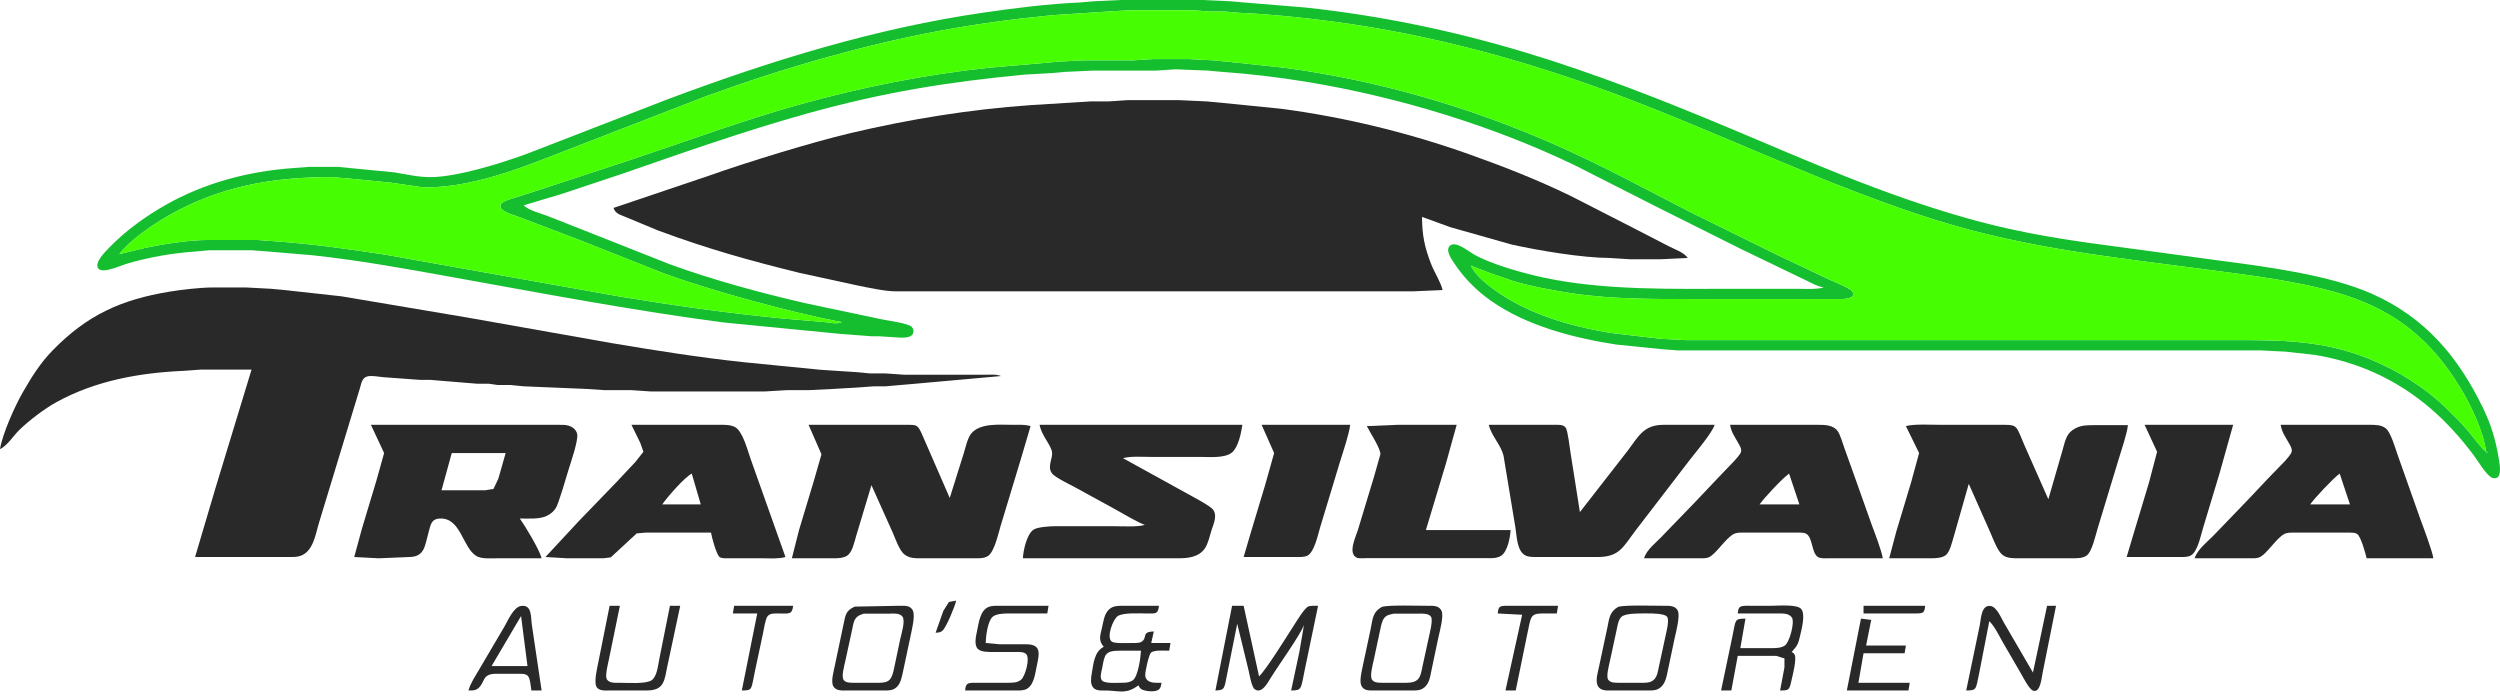
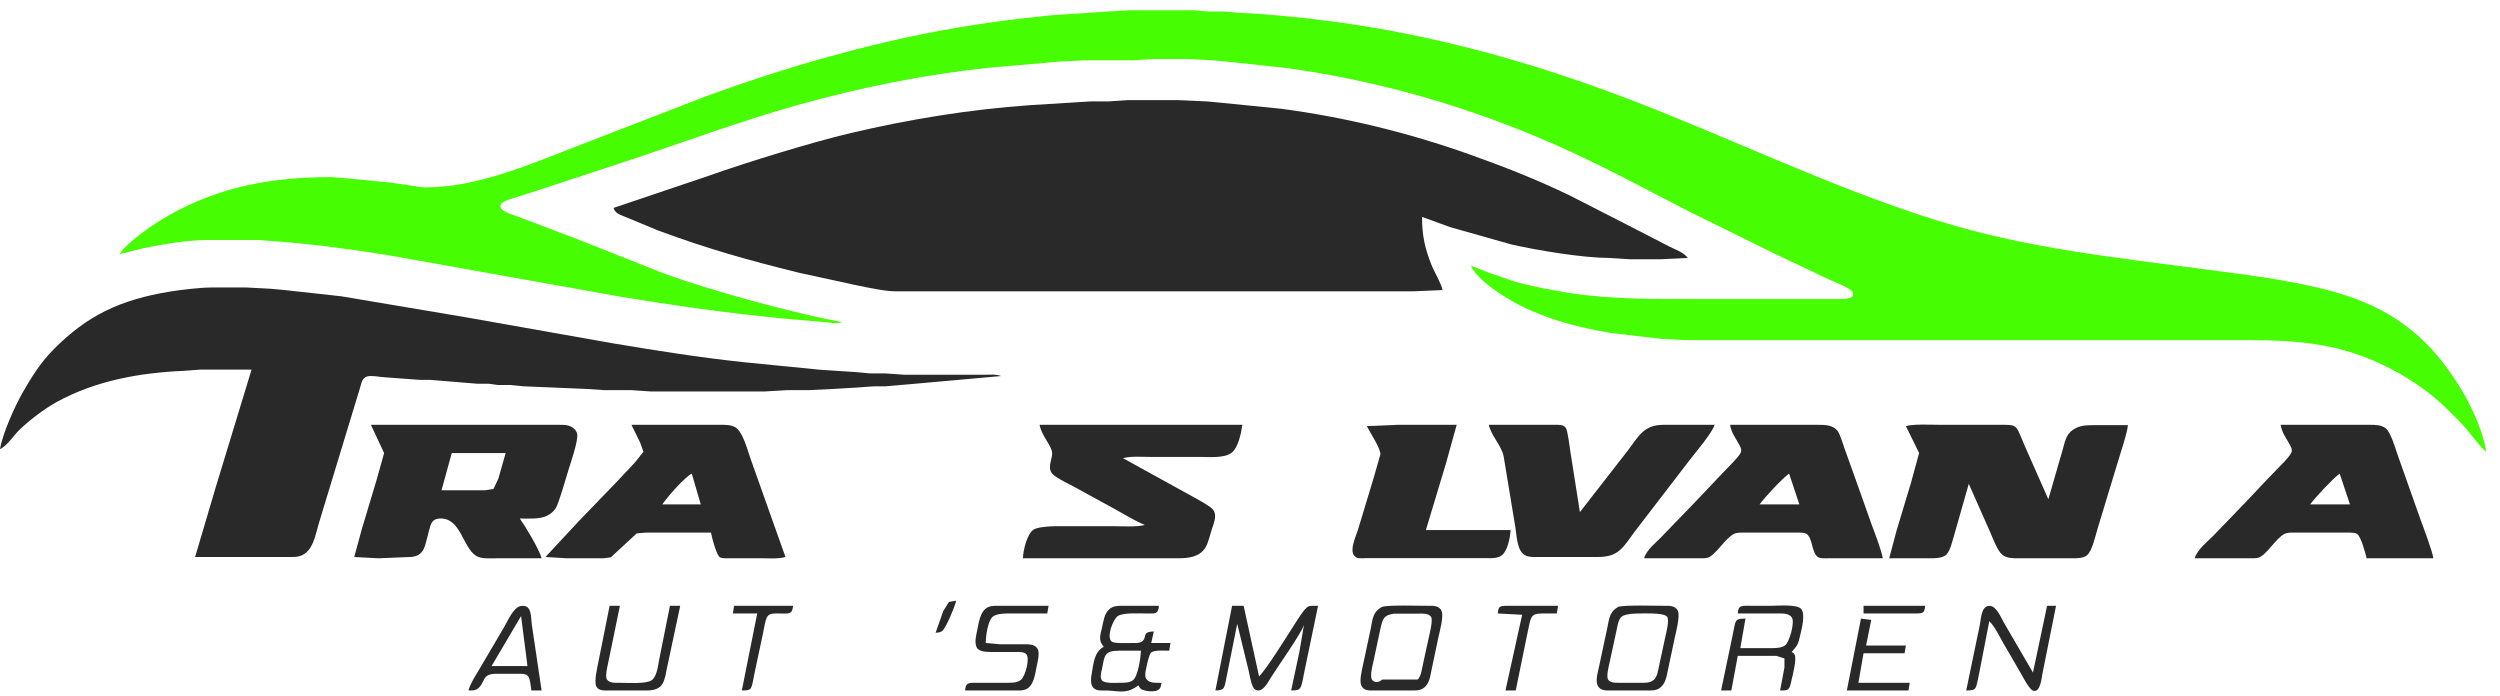
<svg xmlns="http://www.w3.org/2000/svg" width="248" height="69" viewBox="0 0 248 69" fill="none">
  <path d="M0 44.561C0.233 43.056 1.468 40.306 2.238 38.959C3.114 37.429 3.98 36.031 5.221 34.758C8.659 31.236 12.008 29.731 16.806 28.933C17.935 28.744 19.883 28.52 21.007 28.519H24.445L26.864 28.646L28.137 28.762L33.866 29.394L46.343 31.497L60.73 34.046C65.043 34.77 69.367 35.459 73.716 35.924L81.355 36.679L85.047 36.922L86.32 37.044H87.848L89.757 37.176H94.596H97.651C98.196 37.176 98.793 37.1 99.306 37.304L90.649 38.079L87.848 38.322H86.702L84.919 38.45L82.755 38.577L80.209 38.704H78.044L75.88 38.832H64.549L62.639 38.704H59.966L58.056 38.577L51.945 38.322L50.672 38.195H49.398L48.507 38.068H47.361L42.651 37.681H41.632L38.067 37.42C37.613 37.389 36.863 37.222 36.426 37.343C35.918 37.486 35.851 38.012 35.722 38.45L34.793 41.505L31.658 51.818C31.297 52.976 31.093 54.707 29.792 55.147C29.425 55.271 29.028 55.255 28.646 55.255H19.352L21.387 48.38L24.954 36.667H19.861L18.206 36.789C13.838 36.98 9.476 37.761 5.602 39.89C4.434 40.531 2.86 41.727 1.911 42.656C1.291 43.265 0.769 44.165 0 44.561Z" fill="#292929" />
  <path fill-rule="evenodd" clip-rule="evenodd" d="M36.794 42.142H55.382C55.702 42.142 56.096 42.128 56.401 42.225C56.806 42.352 57.147 42.606 57.251 43.036C57.4 43.642 56.617 45.89 56.398 46.598C56.172 47.324 55.431 49.95 55.129 50.412C54.906 50.755 54.603 51 54.236 51.175C53.497 51.529 52.384 51.436 51.563 51.436C52.105 52.192 53.529 54.549 53.727 55.383H49.271C48.673 55.383 47.746 55.465 47.239 55.147C45.878 54.289 45.719 51.379 43.669 51.438C42.749 51.465 42.723 52.078 42.506 52.836C42.147 54.084 42.156 55.234 40.614 55.255L37.558 55.383L35.139 55.255L35.901 52.454L37.357 47.616L38.104 44.943L36.794 42.142ZM44.815 44.943H50.162L49.434 47.489L48.952 48.505L48.125 48.635H43.797L44.815 44.943Z" fill="#292929" />
  <path fill-rule="evenodd" clip-rule="evenodd" d="M62.639 42.142H71.424C71.923 42.143 72.505 42.125 72.949 42.388C73.678 42.818 74.15 44.627 74.436 45.452L77.917 55.255C77.221 55.453 76.472 55.383 75.753 55.383H72.188C71.95 55.381 71.583 55.404 71.386 55.257C71.062 55.015 70.602 53.283 70.533 52.836H64.04L63.16 52.913L60.591 55.288L59.838 55.383H56.273L54.109 55.255L57.419 51.691L61.111 47.871L63.021 45.834L63.827 44.815L63.511 43.924L62.639 42.142ZM65.695 50.035C66.199 49.308 67.9 47.352 68.623 46.98L69.514 50.035H65.695Z" fill="#292929" />
-   <path d="M80.209 42.142H90.012C91.144 42.144 91.047 42.107 91.886 44.052L94.214 49.399L95.612 44.943C95.777 44.402 95.981 43.475 96.316 43.044C97.185 41.927 99.179 42.142 100.452 42.142C101.095 42.142 101.608 42.091 102.234 42.269L101.218 45.707L99.253 52.2C99.035 52.943 98.638 54.735 98.019 55.147C97.621 55.412 97.091 55.381 96.633 55.383H91.413C90.78 55.381 90.165 55.398 89.657 54.947C89.205 54.547 88.812 53.422 88.558 52.836L86.447 48.126L84.917 53.218C84.73 53.824 84.564 54.787 84.014 55.137C83.662 55.361 83.161 55.378 82.755 55.383H78.554L79.264 52.582L80.721 47.744L81.49 45.07L80.209 42.142Z" fill="#292929" />
  <path d="M103.126 42.142H123.242C123.13 42.938 122.84 44.371 122.21 44.888C121.491 45.479 119.95 45.325 119.04 45.325H114.075C113.263 45.325 112.161 45.236 111.401 45.452L117.767 48.963C118.307 49.273 120.056 50.166 120.346 50.571C120.777 51.167 120.381 51.965 120.189 52.582C120.023 53.114 119.849 53.903 119.551 54.359C118.952 55.273 117.869 55.381 116.876 55.383H101.471C101.507 54.601 101.851 53.021 102.513 52.549C102.897 52.275 104.158 52.202 104.653 52.2H110.51C111.372 52.2 112.781 52.295 113.566 52.072C112.803 51.792 111.409 50.957 110.637 50.527L106.818 48.434C106.269 48.126 104.665 47.38 104.354 46.953C103.842 46.275 104.482 45.444 104.354 44.815C104.224 44.09 103.332 43.23 103.126 42.142Z" fill="#292929" />
-   <path d="M125.151 42.142H133.936C133.861 42.976 133.198 44.935 132.92 45.834L130.954 52.327C130.742 53.054 130.378 54.742 129.722 55.106C129.404 55.282 128.945 55.255 128.589 55.255H123.369L124.041 52.964L125.498 48.126L126.394 44.943L125.151 42.142Z" fill="#292929" />
  <path d="M135.591 42.269L138.647 42.142H144.503L143.443 45.961L141.448 52.582H149.851C149.817 53.29 149.551 54.7 148.933 55.117C148.511 55.401 147.929 55.382 147.44 55.365L147.432 55.365H135.591C135.349 55.383 134.928 55.393 134.701 55.365C133.622 55.012 134.471 53.318 134.701 52.582L136.281 47.362L136.934 45.07C136.959 44.475 135.899 42.908 135.591 42.269Z" fill="#292929" />
  <path d="M147.686 42.142H154.179C154.56 42.143 155.078 42.083 155.324 42.436C155.524 42.722 155.711 44.369 155.782 44.815L156.726 50.799L161.483 44.688C162.552 43.272 163.051 42.151 165.001 42.142H170.094C169.806 42.994 168.278 44.776 167.659 45.579L162.184 52.709C161.006 54.28 160.621 55.252 158.508 55.255H152.524C152.15 55.255 151.732 55.274 151.381 55.127C150.469 54.743 150.473 53.195 150.328 52.327L149.149 45.197C148.866 44.089 147.951 43.252 147.686 42.142Z" fill="#292929" />
  <path fill-rule="evenodd" clip-rule="evenodd" d="M171.621 42.142H180.279L180.331 42.142C181.046 42.143 181.865 42.144 182.317 42.792C182.557 43.136 182.8 43.998 182.959 44.434L184.098 47.616L185.68 52.072C185.979 52.869 186.655 54.628 186.772 55.383H181.297C181.016 55.383 180.571 55.411 180.332 55.253C179.702 54.834 179.837 53.385 179.207 52.966C178.969 52.808 178.523 52.836 178.242 52.836H173.022C172.685 52.838 172.313 52.812 172.003 52.966C171.152 53.393 170.211 55.029 169.457 55.306C169.211 55.397 168.832 55.383 168.566 55.383H163.091C163.357 54.476 164.35 53.786 164.979 53.091L168.179 49.781L170.348 47.489L172.057 45.707C172.242 45.493 172.646 45.076 172.711 44.815C172.789 44.507 172.565 44.183 172.421 43.924C172.045 43.249 171.768 42.923 171.621 42.142ZM174.55 50.035C175.045 49.344 176.793 47.47 177.478 46.98L178.497 50.035H174.55Z" fill="#292929" />
  <path d="M189.064 42.269C189.868 42.04 191.59 42.142 192.501 42.142H198.867C200.15 42.144 200.035 42.318 200.83 44.179L203.196 49.526L204.594 44.688C204.827 43.927 204.915 43.127 205.62 42.647C206.395 42.12 207.048 42.198 207.906 42.17H211.089C211.008 43.044 210.403 44.754 210.124 45.707L208.077 52.454C207.872 53.111 207.531 54.745 206.987 55.117C206.57 55.402 205.971 55.381 205.487 55.383H200.268C199.712 55.381 199.103 55.401 198.639 55.039C198.155 54.662 197.701 53.426 197.447 52.836L195.302 47.998L193.816 53.218C193.638 53.766 193.441 54.792 192.967 55.11C192.613 55.349 192.025 55.378 191.61 55.383H187.409L188.119 52.709L189.576 47.871L190.376 44.943L189.064 42.269Z" fill="#292929" />
-   <path d="M212.744 42.142H221.529L220.172 46.98L218.558 52.327C218.316 53.082 218.022 54.733 217.323 55.106C216.993 55.282 216.547 55.255 216.182 55.255H210.962L211.723 52.709L213.18 47.871L213.983 44.815L212.744 42.142Z" fill="#292929" />
  <path fill-rule="evenodd" clip-rule="evenodd" d="M226.24 42.142H235.025L235.096 42.142C235.636 42.142 236.212 42.143 236.663 42.486C237.147 42.853 237.612 44.442 237.826 45.07L240.124 51.563C240.438 52.424 241.27 54.602 241.39 55.383H234.77C234.658 54.894 234.206 53.22 233.825 52.966C233.625 52.834 233.345 52.841 233.115 52.836H227.64C227.303 52.838 226.931 52.812 226.622 52.966C225.773 53.391 224.871 55.013 224.076 55.306C223.829 55.398 223.45 55.383 223.184 55.383H217.71C217.977 54.474 219.085 53.663 219.735 52.964L222.925 49.653L224.967 47.489L226.696 45.707C226.873 45.499 227.269 45.068 227.331 44.815C227.406 44.505 227.185 44.185 227.039 43.924C226.664 43.249 226.386 42.923 226.24 42.142ZM229.168 50.035C229.632 49.389 231.456 47.438 232.096 46.98L233.115 50.035H229.168Z" fill="#292929" />
  <path d="M122.223 60.093H123.369L124.897 67.096C125.603 66.44 127.643 63.142 128.295 62.13C128.562 61.717 129.391 60.335 129.776 60.166C129.995 60.07 130.501 60.093 130.753 60.093L129.429 66.459C129.038 68.412 129.134 68.483 128.08 68.496L128.897 64.677L129.353 62.003C128.949 63.058 126.812 66.025 126.067 67.223C125.782 67.684 125.176 68.892 124.459 68.366C124.167 68.152 123.96 66.97 123.878 66.586L122.733 61.876L121.739 66.841C121.442 68.327 121.522 68.463 120.568 68.496L122.223 60.093Z" fill="#292929" />
-   <path fill-rule="evenodd" clip-rule="evenodd" d="M137.119 60.188C137.87 60.005 140.624 60.092 141.575 60.093C142.105 60.094 142.759 60.027 143.009 60.617C143.228 61.131 142.838 62.572 142.706 63.149L142.008 66.459C141.887 67.06 141.802 67.77 141.304 68.187C140.885 68.537 140.428 68.495 139.92 68.496H136.355C135.843 68.495 135.262 68.553 135.031 67.979C134.845 67.516 135.086 66.57 135.184 66.077L135.973 62.385C136.176 61.405 136.143 60.711 137.119 60.188ZM137.336 61.279C137.585 60.991 137.914 60.956 138.265 60.875H140.684C141.056 60.858 141.718 60.83 141.952 61.177C142.181 61.514 141.816 62.846 141.728 63.276L141.119 66.077C141.025 66.504 140.958 67.102 140.629 67.413C140.251 67.772 139.64 67.731 139.156 67.732H137.119C136.781 67.727 136.317 67.741 136.104 67.423C135.865 67.068 136.164 65.992 136.255 65.568L136.88 62.64C136.973 62.237 137.066 61.589 137.336 61.279Z" fill="#292929" />
+   <path fill-rule="evenodd" clip-rule="evenodd" d="M137.119 60.188C137.87 60.005 140.624 60.092 141.575 60.093C142.105 60.094 142.759 60.027 143.009 60.617C143.228 61.131 142.838 62.572 142.706 63.149L142.008 66.459C141.887 67.06 141.802 67.77 141.304 68.187C140.885 68.537 140.428 68.495 139.92 68.496H136.355C135.843 68.495 135.262 68.553 135.031 67.979C134.845 67.516 135.086 66.57 135.184 66.077L135.973 62.385C136.176 61.405 136.143 60.711 137.119 60.188ZM137.336 61.279C137.585 60.991 137.914 60.956 138.265 60.875H140.684C141.056 60.858 141.718 60.83 141.952 61.177C142.181 61.514 141.816 62.846 141.728 63.276L141.119 66.077C141.025 66.504 140.958 67.102 140.629 67.413H137.119C136.781 67.727 136.317 67.741 136.104 67.423C135.865 67.068 136.164 65.992 136.255 65.568L136.88 62.64C136.973 62.237 137.066 61.589 137.336 61.279Z" fill="#292929" />
  <path d="M148.578 60.857C148.636 60.149 148.771 60.107 149.469 60.093H154.561L154.434 60.857H152.906C151.795 60.879 151.853 61.301 151.559 62.64L150.36 68.496H149.342L150.997 60.984L148.578 60.857Z" fill="#292929" />
  <path fill-rule="evenodd" clip-rule="evenodd" d="M160.548 60.188C161.293 60.005 164.054 60.092 165.001 60.093C165.522 60.094 166.212 60.033 166.453 60.617C166.668 61.136 166.267 62.689 166.132 63.276L165.46 66.459C165.339 67.061 165.229 67.77 164.73 68.187C164.311 68.537 163.855 68.495 163.346 68.496H159.909C159.377 68.495 158.727 68.562 158.475 67.973C158.255 67.459 158.525 66.611 158.636 66.077L159.45 62.258C159.631 61.359 159.669 60.67 160.548 60.188ZM160.855 61.187C161.094 60.978 161.513 60.941 161.818 60.894C162.366 60.842 163.966 60.828 164.492 60.894L164.511 60.896C164.766 60.927 165.224 60.983 165.379 61.187C165.633 61.522 165.266 62.847 165.18 63.276L164.575 66.077C164.474 66.524 164.419 67.097 164.072 67.423C163.698 67.774 163.185 67.731 162.71 67.732H160.545C160.21 67.727 159.739 67.741 159.532 67.423C159.306 67.08 159.622 65.982 159.705 65.568L160.364 62.512C160.454 62.104 160.529 61.471 160.855 61.187Z" fill="#292929" />
  <path d="M172.386 60.857C172.412 60.633 172.412 60.376 172.607 60.219C172.803 60.06 173.283 60.093 173.531 60.093H175.696C176.352 60.093 178.257 59.923 178.675 60.403C179.123 60.918 178.722 62.407 178.58 63.022C178.38 63.889 178.34 63.997 177.733 64.677C177.883 64.777 177.951 64.772 178.038 64.968C178.236 65.41 177.839 66.961 177.718 67.478C177.659 67.731 177.593 68.204 177.385 68.37C177.197 68.519 176.819 68.493 176.587 68.496L177.017 66.204V65.317L176.205 65.059H172.386L171.749 68.496H170.731L171.85 63.149C172.207 61.467 172.024 61.38 173.15 61.366L172.64 64.295H175.823C176.234 64.29 176.717 64.272 177.068 64.029C177.511 63.723 178.074 61.7 177.747 61.247C177.45 60.838 176.908 60.86 176.46 60.857H172.386Z" fill="#292929" />
  <path d="M184.608 61.366L185.626 61.494L185.117 64.04H189.064L188.937 64.804H184.863L184.353 67.732H189.446L189.319 68.496H183.207L184.608 61.366Z" fill="#292929" />
  <path d="M184.863 60.093H190.974C190.915 60.801 190.78 60.843 190.083 60.857H184.863V60.093Z" fill="#292929" />
  <path d="M195.048 68.496L196.397 62.003C196.526 61.359 196.532 59.998 197.457 60.112C198.061 60.188 198.496 61.254 198.776 61.748L201.668 66.714L202.104 64.677L203.069 60.093H203.96L202.633 66.714C202.529 67.189 202.422 68.757 201.692 68.516C201.279 68.379 200.664 67.122 200.421 66.714L198.648 63.658C198.273 62.999 197.873 62.144 197.339 61.621L196.348 66.714C195.986 68.415 196.127 68.483 195.048 68.496Z" fill="#292929" />
  <path fill-rule="evenodd" clip-rule="evenodd" d="M109.492 64.167C108.93 63.522 109.145 63.028 109.32 62.258C109.457 61.65 109.548 60.852 110.044 60.431C110.415 60.116 110.815 60.1 111.274 60.093H114.966C114.894 60.954 114.586 60.856 113.82 60.857C113.1 60.858 111.471 60.749 110.9 61.103C110.402 61.411 109.718 63.257 110.298 63.656C110.585 63.853 111.887 63.787 112.293 63.785C112.569 63.785 113.025 63.813 113.256 63.656C113.871 63.235 113.185 62.68 114.457 62.64L114.202 63.785H116.112L115.985 64.549C115.552 64.549 114.47 64.451 114.168 64.753C113.96 64.962 113.59 66.644 113.607 66.966C113.615 67.145 113.651 67.283 113.77 67.423C114.09 67.798 114.771 67.732 115.221 67.732C115.181 67.964 115.162 68.21 114.985 68.368C114.652 68.719 113.572 68.573 113.221 68.368C113.032 68.226 113.031 68.156 112.929 67.987C111.754 68.858 111.162 68.557 109.874 68.501C109.414 68.481 108.765 68.595 108.44 68.202C108.146 67.846 108.222 67.261 108.296 66.841C108.466 65.887 108.539 64.633 109.492 64.167ZM111.019 64.549H113.184C113.153 65.204 112.904 67.089 112.384 67.476C112.03 67.742 111.567 67.73 111.147 67.732C110.723 67.735 109.623 67.82 109.325 67.511C109.075 67.231 109.246 66.667 109.325 66.332C109.577 65.011 109.554 64.552 111.019 64.549Z" fill="#292929" />
  <path d="M95.742 68.496C95.773 68.227 95.771 67.946 96.051 67.805C96.232 67.714 96.676 67.732 96.888 67.732H99.943C100.414 67.73 100.931 67.745 101.308 67.413C101.704 67.064 102.208 65.285 101.792 64.88C101.542 64.638 101.033 64.678 100.707 64.677H98.543C98.094 64.675 97.308 64.707 96.982 64.351C96.618 63.953 96.814 63.114 96.914 62.64C97.082 61.845 97.212 60.576 98.038 60.222C98.383 60.074 98.81 60.093 99.179 60.093H104.017L103.89 60.857H99.943C99.511 60.862 98.805 60.892 98.469 61.186C97.976 61.616 97.793 63.144 97.779 63.785L99.179 63.913H101.853C103.356 63.934 103.088 64.922 102.845 66.077C102.679 66.863 102.564 68.071 101.723 68.402C101.443 68.513 101.011 68.496 100.707 68.496H95.742Z" fill="#292929" />
  <path d="M92.813 62.767L93.577 60.602L94.136 59.714L94.85 59.584C94.75 60.119 93.871 62.232 93.497 62.563C93.278 62.757 93.083 62.744 92.813 62.767Z" fill="#292929" />
-   <path fill-rule="evenodd" clip-rule="evenodd" d="M84.793 60.176L89.249 60.093C89.76 60.094 90.342 60.036 90.573 60.61C90.789 61.149 90.461 62.435 90.343 63.022L89.586 66.586C89.465 67.118 89.366 67.781 88.944 68.169C88.548 68.533 88.091 68.495 87.593 68.496H84.029C83.556 68.495 82.945 68.561 82.669 68.085C82.396 67.616 82.701 66.605 82.806 66.077L83.662 62.003C83.871 61.094 83.843 60.585 84.793 60.176ZM84.493 62.64C84.706 61.703 84.647 61.164 85.684 60.877H88.23C88.634 60.858 89.254 60.806 89.525 61.166C89.838 61.58 89.413 62.903 89.302 63.404L88.713 66.204C88.626 66.608 88.513 67.231 88.177 67.497C87.837 67.767 87.245 67.731 86.829 67.732H84.665C84.333 67.727 83.876 67.744 83.673 67.423C83.463 67.088 83.741 66.088 83.827 65.695L84.493 62.64Z" fill="#292929" />
  <path d="M72.825 60.093H78.681C78.571 61.019 78.254 60.849 77.153 60.857C76.783 60.86 76.377 60.823 76.126 61.151C75.924 61.419 75.753 62.512 75.677 62.894L74.889 66.586C74.495 68.438 74.69 68.483 73.589 68.496L75.117 60.857H72.698L72.825 60.093Z" fill="#292929" />
  <path fill-rule="evenodd" clip-rule="evenodd" d="M46.471 68.496C46.697 67.703 47.176 67.042 47.581 66.332L50.054 62.13C50.404 61.52 50.948 60.219 51.692 60.112C52.795 59.953 52.647 61.222 52.762 62.003L53.727 68.496H52.709C52.663 68.147 52.593 67.281 52.36 67.045C52.118 66.798 51.631 66.842 51.309 66.841H49.144C47.784 66.866 48.146 67.699 47.422 68.292C47.14 68.524 46.812 68.492 46.471 68.496ZM48.762 66.077L51.69 61.112L52.327 66.077H48.762Z" fill="#292929" />
  <path d="M60.475 60.093H61.494L60.424 65.313C60.338 65.741 60.021 66.963 60.171 67.321C60.373 67.802 61.066 67.731 61.494 67.732C62.226 67.734 64.1 67.87 64.649 67.476C65.176 67.098 65.267 66.054 65.39 65.441L66.459 60.093H67.478L66.204 66.077C65.906 67.512 65.901 68.487 64.167 68.496H60.475C60.036 68.495 59.367 68.567 59.151 68.085C58.923 67.578 59.243 66.253 59.355 65.695L60.475 60.093Z" fill="#292929" />
-   <path fill-rule="evenodd" clip-rule="evenodd" d="M51.945 20.37C52.476 20.876 53.65 21.174 54.364 21.442L59.456 23.451L66.459 26.221C70.707 27.773 75.539 29.078 79.954 30.091L87.593 31.702C88.164 31.814 90.118 32.081 90.445 32.427C90.583 32.572 90.639 32.767 90.602 32.963C90.483 33.583 89.593 33.489 89.121 33.484L87.211 33.357H86.447L83.264 33.114L71.806 31.992C62.917 30.822 54.144 29.164 45.324 27.574C40.549 26.712 35.766 25.831 30.938 25.315L26.482 24.942L24.954 24.827H20.753L19.479 24.942C17.129 25.107 14.869 25.491 12.604 26.153C12.012 26.326 10.223 27.158 9.775 26.66C9.271 26.101 10.463 24.953 10.827 24.572C12.412 22.917 14.435 21.465 16.424 20.335C20.314 18.122 24.711 16.977 29.155 16.667L30.683 16.551H33.484L39.086 17.095C40.373 17.293 41.444 17.584 42.778 17.57C45.396 17.539 49.703 16.198 52.199 15.284L66.332 9.81C76.508 6.004 86.871 2.793 97.651 1.239C100.777 0.788 103.92 0.387 107.072 0.25L108.473 0.127L111.147 0H119.295L122.096 0.127L123.369 0.243L129.48 0.744C136.855 1.532 144.148 3.045 151.251 5.184C158.236 7.288 165.028 9.965 171.749 12.785C179.622 16.089 186.635 19.227 194.92 21.589C200.79 23.263 205.59 23.894 211.514 24.674L211.981 24.735L219.874 25.809L220.258 25.86C224.939 26.474 231.077 27.28 235.279 29.137C240.558 31.47 243.853 35.382 246.323 40.486C247.181 42.259 247.602 43.775 247.915 45.706C247.997 46.209 248.234 47.696 247.248 47.405C246.711 47.247 245.801 45.71 245.417 45.197C244.177 43.537 242.711 41.889 241.136 40.541C237.794 37.679 234.006 35.94 229.677 35.214L226.749 34.885L224.203 34.757H166.402L164.874 34.641L160.29 34.174C156.092 33.522 151.461 32.331 147.941 29.863C146.464 28.828 145.246 27.605 144.249 26.1C143.985 25.7 143.365 24.849 143.816 24.394C144.368 23.835 145.641 24.908 146.158 25.207C147.918 26.222 151.139 27.112 153.161 27.544C159.262 28.846 166.148 28.646 172.385 28.646H177.987C178.829 28.646 180.144 28.738 180.916 28.519C180.094 28.365 179.384 27.886 178.624 27.554L172.767 24.731L164.237 20.465L156.344 16.457C148.142 12.487 138.719 9.625 129.735 8.138C126.861 7.662 123.98 7.322 121.077 7.118L119.804 7.002L116.621 6.875L114.711 7.002H108.473L105.672 7.13L104.399 7.246L101.598 7.406C93.871 8.142 87.587 9.171 80.082 11.257C73.906 12.976 67.805 15.13 61.748 17.231L55.764 19.225L51.945 20.37ZM244.5 39.213C245.304 40.619 246.475 43.215 246.61 44.815H246.738V44.942L246.61 44.815C246.045 44.344 245.368 43.385 244.86 42.778C244.186 41.974 243.431 41.237 242.681 40.505L242.664 40.488C240.534 38.41 237.779 36.71 235.025 35.597C230.431 33.744 226.363 33.739 221.529 33.739H211.344H181.934H167.165L164.746 33.611L159.781 33.027C156.678 32.506 153.695 31.746 150.869 30.333C149.337 29.567 146.633 27.897 145.904 26.354L147.814 27.093L150.105 27.88C151.688 28.369 154.294 28.854 155.962 29.101C160.083 29.712 164.281 29.665 168.439 29.665H182.571C182.946 29.663 184.174 29.651 183.75 28.929C183.548 28.586 181.988 27.966 181.552 27.773L176.205 25.24L167.547 20.974C163.165 18.713 158.82 16.363 154.307 14.369C145.788 10.605 136.554 7.928 127.316 6.712L121.586 6.1L120.313 5.984L117.894 5.857H114.457L112.42 5.984H107.582L105.035 6.111L103.762 6.227L98.033 6.727C91.69 7.405 85.463 8.657 79.318 10.366C73.73 11.921 68.265 13.953 62.767 15.787L52.963 19.012L50.544 19.777C50.287 19.869 49.796 20.028 49.675 20.293C49.383 20.933 50.902 21.31 51.308 21.463L57.419 23.783L65.822 27.112C70.58 28.85 78.537 31.019 83.519 31.959C82.912 32.197 82.49 31.989 81.864 31.959L77.663 31.596C72.253 31.071 66.859 30.309 61.493 29.42L38.322 25.282C34.589 24.702 30.884 24.182 27.118 23.924L25.59 23.808H20.498C18.726 23.811 16.011 24.238 14.259 24.625L11.84 25.209C12.791 23.881 15.228 22.237 16.678 21.408C21.794 18.484 27.028 17.561 32.847 17.57L34.375 17.685L38.704 18.113L42.014 18.588C47.459 18.652 53.044 16.093 58.056 14.185L70.024 9.555C73.992 8.105 78.047 6.788 82.119 5.655C89.824 3.513 96.444 2.276 104.399 1.506L109.873 1.146L112.038 1.019H118.404L119.931 1.141H121.459L122.86 1.268C125.97 1.404 129.064 1.721 132.154 2.129C142.175 3.448 151.872 6.14 161.309 9.729C171.67 13.671 181.644 18.599 192.247 21.896C200.982 24.61 209.581 25.513 218.601 26.701C223.257 27.313 229.269 28.013 233.624 29.624C238.654 31.484 241.856 34.596 244.5 39.213Z" fill="#15BE2F" />
  <path d="M246.61 44.815C246.475 43.215 245.304 40.619 244.5 39.213C241.856 34.596 238.654 31.484 233.624 29.624C229.269 28.013 223.257 27.313 218.601 26.701C209.581 25.513 200.982 24.61 192.247 21.896C181.644 18.599 171.67 13.671 161.309 9.729C151.872 6.14 142.175 3.448 132.154 2.129C129.064 1.721 125.97 1.404 122.86 1.268L121.459 1.141H119.931L118.404 1.019H112.038L109.873 1.146L104.399 1.506C96.444 2.276 89.824 3.513 82.119 5.655C78.047 6.788 73.992 8.105 70.024 9.555L58.056 14.185C53.044 16.093 47.459 18.652 42.014 18.588L38.704 18.113L34.375 17.685L32.847 17.57C27.028 17.561 21.794 18.484 16.678 21.408C15.228 22.237 12.791 23.881 11.84 25.209L14.259 24.625C16.011 24.238 18.726 23.811 20.498 23.808H25.59L27.118 23.924C30.884 24.182 34.589 24.702 38.322 25.282L61.493 29.42C66.859 30.309 72.253 31.071 77.663 31.596L81.864 31.959C82.49 31.989 82.912 32.197 83.519 31.959C78.537 31.019 70.58 28.85 65.822 27.112L57.419 23.783L51.308 21.463C50.902 21.31 49.383 20.933 49.675 20.293C49.796 20.028 50.287 19.869 50.544 19.777L52.963 19.012L62.767 15.787C68.265 13.953 73.73 11.921 79.318 10.366C85.463 8.657 91.69 7.405 98.033 6.727L103.762 6.227L105.035 6.111L107.582 5.984H112.42L114.457 5.857H117.894L120.313 5.984L121.586 6.1L127.316 6.712C136.554 7.928 145.788 10.605 154.307 14.369C158.82 16.363 163.165 18.713 167.547 20.974L176.205 25.24L181.552 27.773C181.988 27.966 183.548 28.586 183.75 28.929C184.174 29.651 182.946 29.663 182.571 29.665H168.439C164.281 29.665 160.083 29.712 155.962 29.101C154.294 28.854 151.688 28.369 150.105 27.88L147.814 27.093L145.904 26.354C146.633 27.897 149.337 29.567 150.869 30.333C153.695 31.746 156.678 32.506 159.781 33.027L164.746 33.611L167.165 33.739H181.934H211.344H221.529C226.363 33.739 230.431 33.744 235.025 35.597C237.779 36.71 240.534 38.41 242.664 40.488L242.681 40.505C243.431 41.237 244.186 41.974 244.86 42.778C245.368 43.385 246.045 44.344 246.61 44.815Z" fill="#47FD02" />
  <path d="M60.857 20.625L70.406 17.403C74.072 16.098 80.526 14.117 84.283 13.226C90.179 11.828 96.192 10.851 102.235 10.428L106.181 10.185L108.218 10.058H110.001L111.911 9.931H116.876L119.677 10.058L120.95 10.174L127.061 10.786C133.417 11.623 139.739 13.168 145.776 15.317C149.144 16.515 152.487 17.827 155.707 19.385L161.564 22.376L165.638 24.477C166.203 24.759 167.079 25.06 167.42 25.59L164.747 25.718H161.691L159.654 25.59C156.938 25.576 152.672 24.858 149.978 24.264L143.867 22.535L141.066 21.516C141.066 23.297 141.326 24.568 141.982 26.227C142.303 27.035 142.962 28.076 143.103 28.773L140.175 28.901H106.054H88.866C87.766 28.899 86.167 28.539 85.047 28.315L79.318 27.071C74.252 25.82 70.229 24.693 65.313 22.876L62.13 21.555C61.567 21.301 61.075 21.248 60.857 20.625Z" fill="#292929" />
</svg>